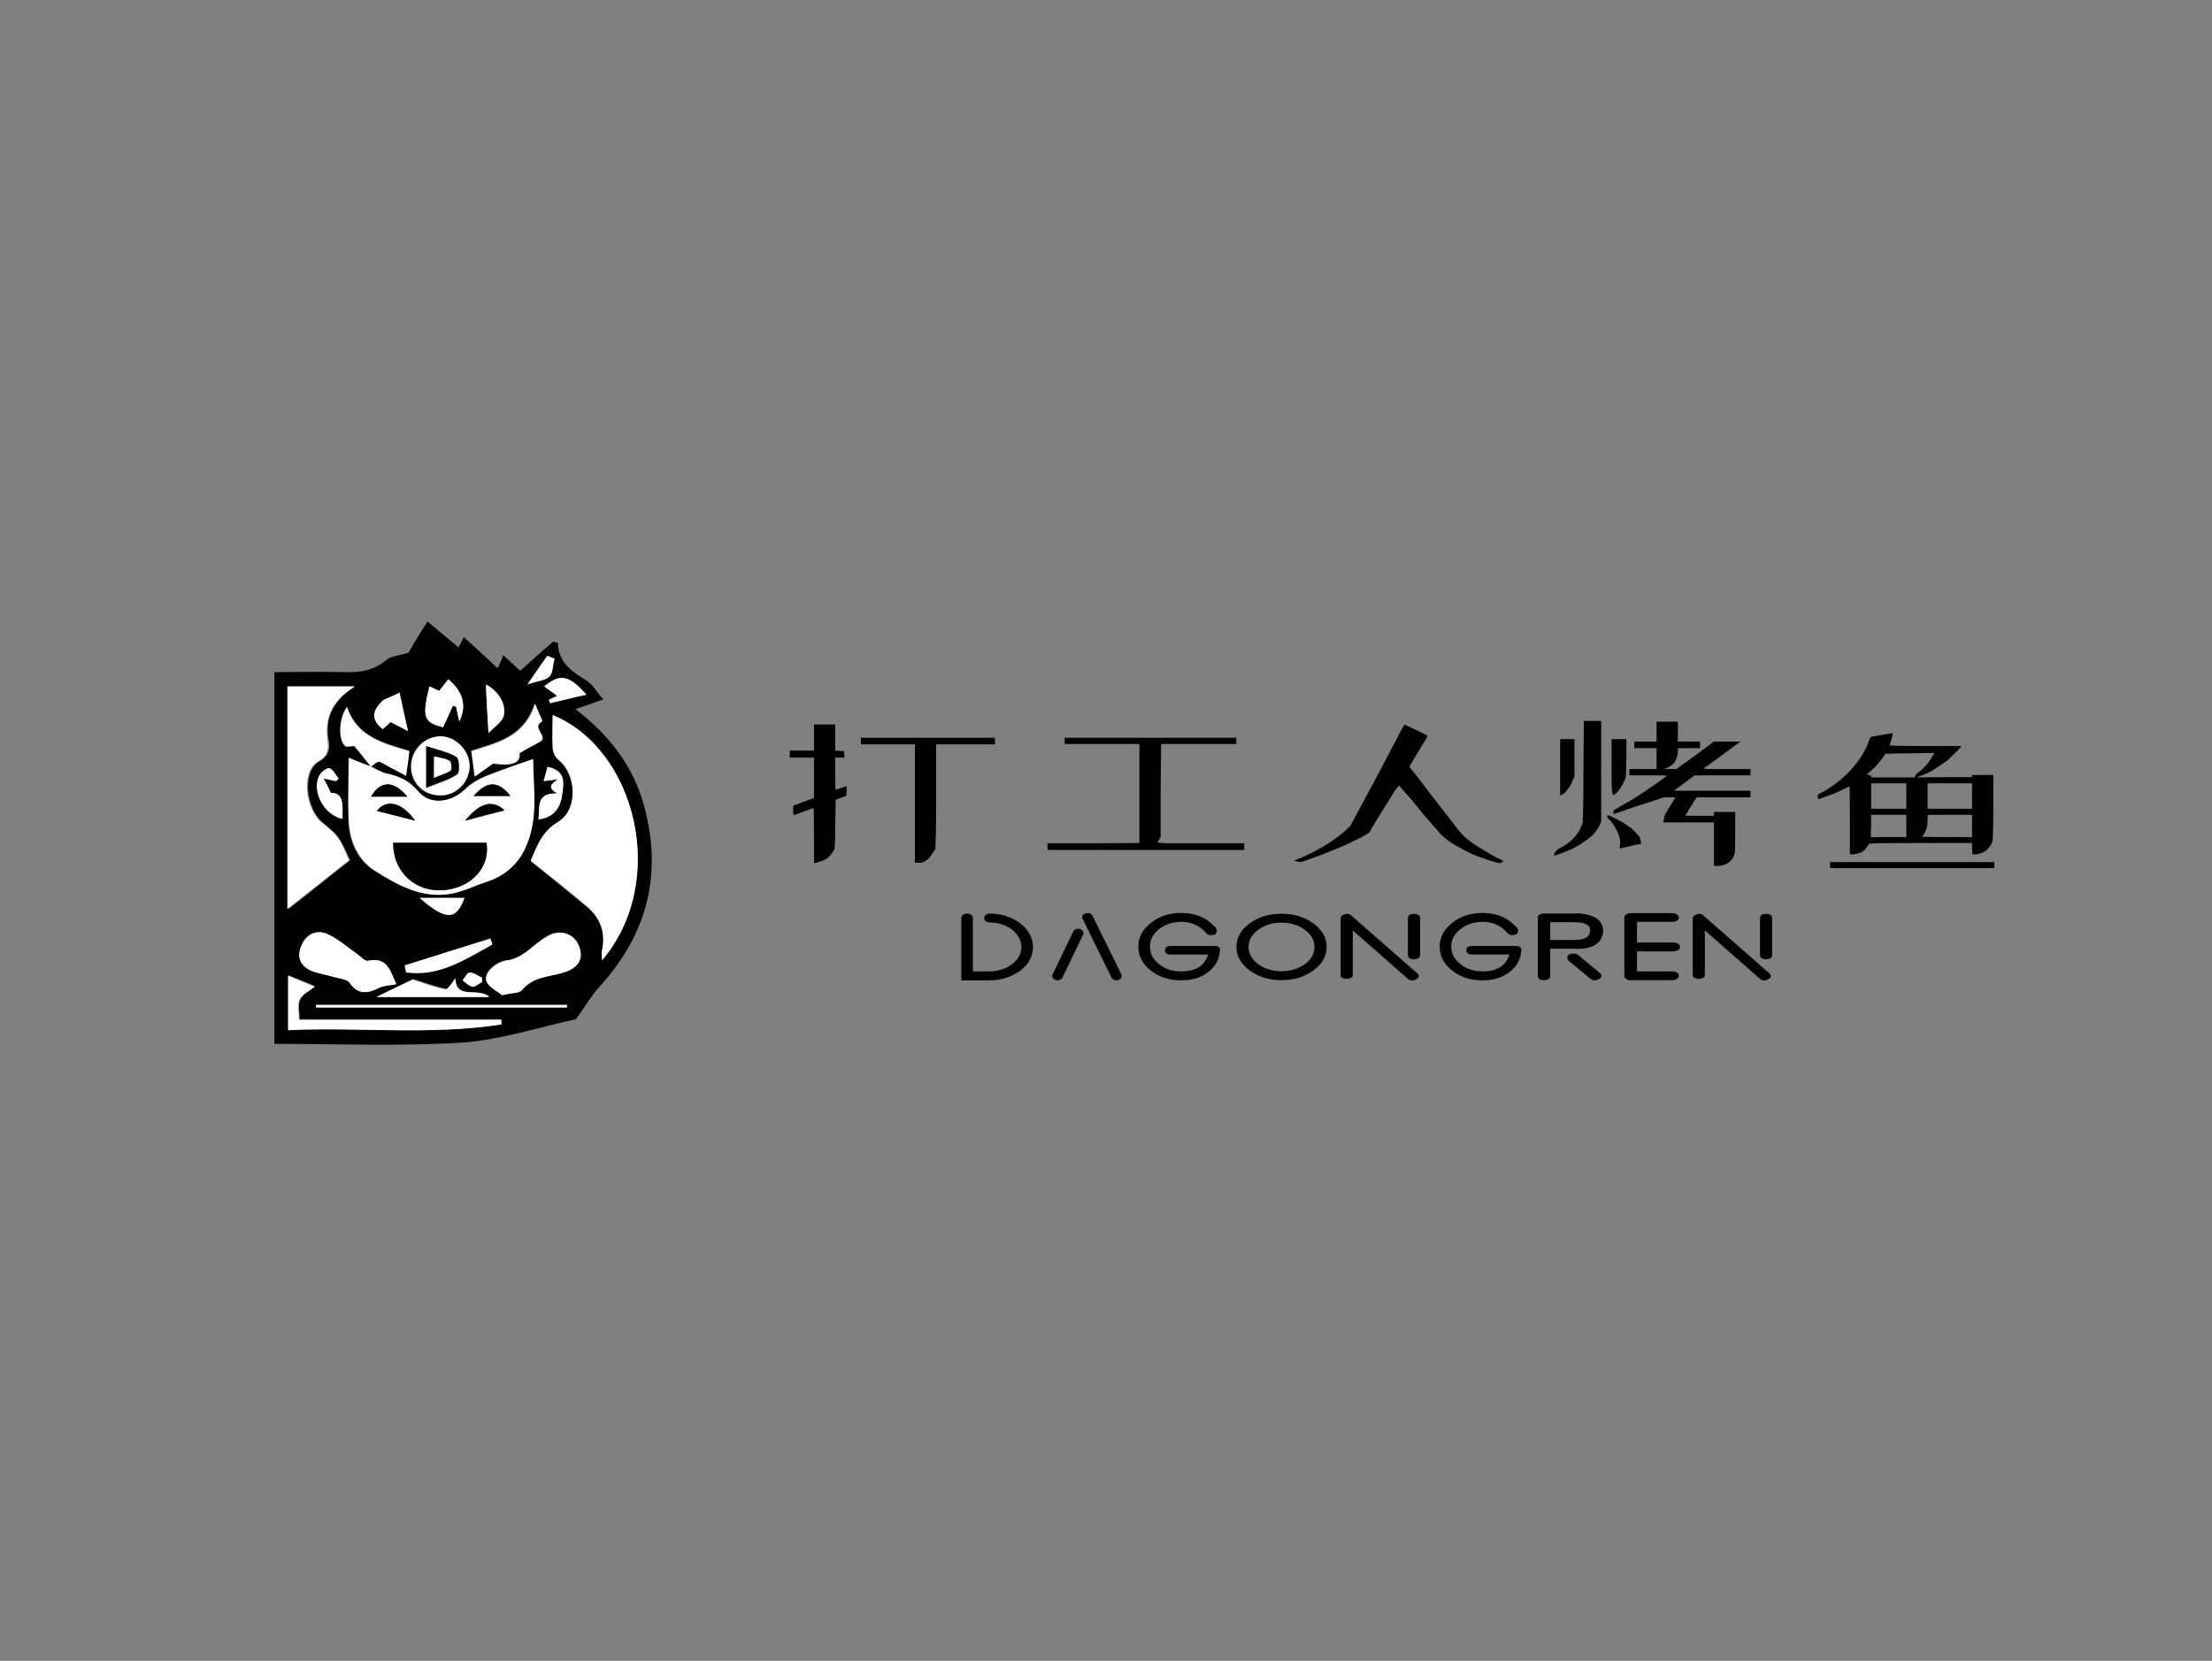
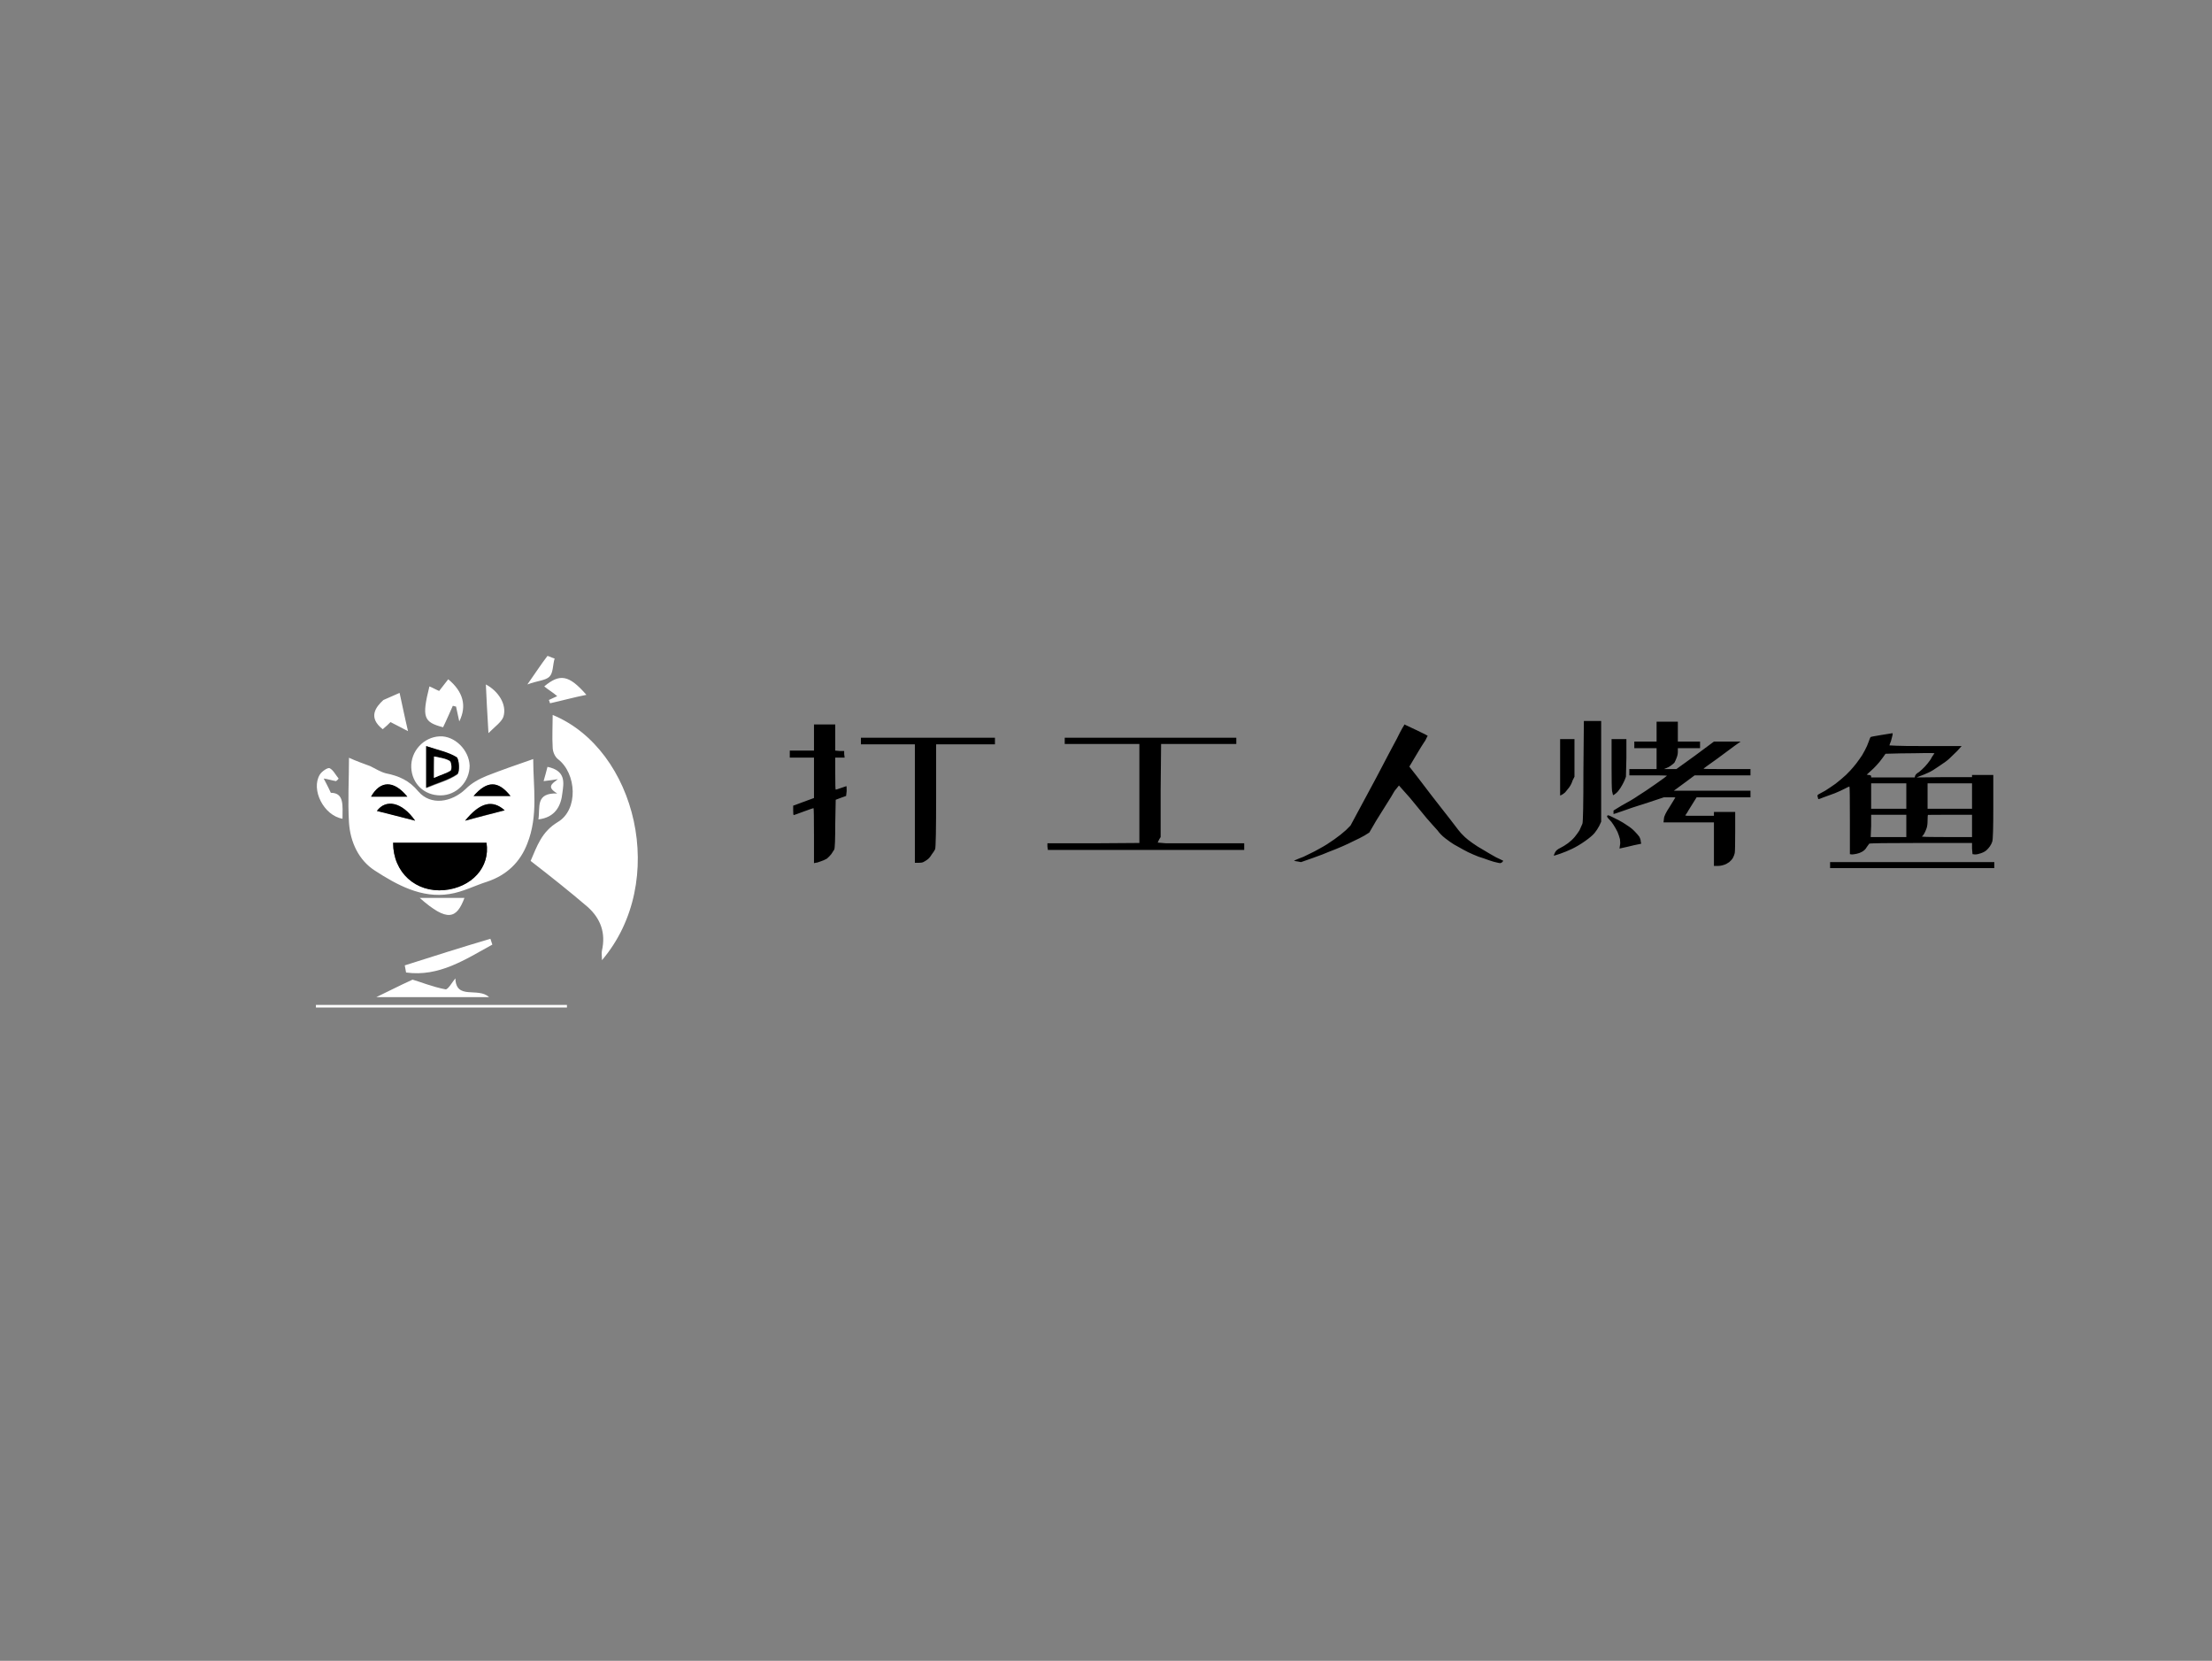
<svg xmlns="http://www.w3.org/2000/svg" version="1.1" id="图层_1" x="0" y="0" viewBox="0 0 341 256" xml:space="preserve">
  <rect x="0" y="0" width="341" height="256" fill="#808080" stroke="none" />
  <style>.st0{font-family:'xiaowei'}.st3{fill:#fff}</style>
-   <path transform="matrix(1.419 0 0 1 148.193 151.11)" class="st0" font-size="15.335" font-family="xiaowei" d="M0-9.58L0 0L3.06 0Q4.01 0 4.91-0.42L4.91-0.42Q5.75-0.81 6.41-1.50L6.41-1.50Q7.07-2.22 7.43-3.14L7.43-3.14Q7.79-4.10 7.79-5.15L7.79-5.15Q7.79-6.20 7.43-7.13L7.43-7.13Q7.07-8.06 6.41-8.78L6.41-8.78Q5.78-9.49 4.91-9.88L4.91-9.88Q4.04-10.27 3.11-10.30L3.11-10.30L3.11-10.30Q2.85-10.30 2.67-10.09L2.67-10.09Q2.49-9.88 2.49-9.61L2.49-9.61Q2.49-9.31 2.67-9.11L2.67-9.11Q2.85-8.93 3.11-8.93L3.11-8.93L3.14-8.93Q3.83-8.90 4.46-8.60L4.46-8.60Q5.06-8.30 5.54-7.79L5.54-7.79Q5.99-7.28 6.26-6.59L6.26-6.59Q6.53-5.90 6.53-5.15L6.53-5.15Q6.53-4.37 6.26-3.68L6.26-3.68Q5.99-3.00 5.51-2.49L5.51-2.49Q5.03-1.95 4.40-1.68L4.40-1.68Q3.77-1.38 3.06-1.38L3.06-1.38L1.26-1.38L1.26-8.15L1.26-8.15L1.26-9.64L1.26-9.64Q1.26-9.91 1.05-10.12L1.05-10.12Q0.87-10.30 0.63-10.30L0.63-10.30Q0.39-10.30 0.21-10.12L0.21-10.12Q0.03-9.91 0-9.64L0-9.64L0-9.64L0-9.61L0-9.58ZM10.24-0.06Q10.48 0.03 10.69-0.06L10.69-0.06Q10.90-0.18 10.99-0.42L10.99-0.42L13.24-7.07Q13.33-7.31 13.21-7.58L13.21-7.58Q13.12-7.82 12.91-7.91L12.91-7.91Q12.67-8.00 12.46-7.88L12.46-7.88Q12.25-7.79 12.16-7.52L12.16-7.52L9.91-0.90Q9.82-0.63 9.94-0.39L9.94-0.39Q10.03-0.15 10.24-0.06L10.24-0.06ZM16.32-0.42Q16.41-0.18 16.62-0.06L16.62-0.06Q16.83 0.03 17.07-0.06L17.07-0.06Q17.28-0.15 17.37-0.39L17.37-0.39Q17.46-0.63 17.40-0.90L17.40-0.90L14.26-9.94Q14.17-10.21 13.96-10.33L13.96-10.33Q13.75-10.42 13.51-10.33L13.51-10.33Q13.30-10.24 13.18-10.00L13.18-10.00Q13.09-9.73 13.18-9.49L13.18-9.49L16.32-0.42ZM23.87 0Q25.67 0 26.84-1.29L26.84-1.29Q28.00-2.58 28.09-4.55L28.09-4.55L28.09-4.55L28.12-4.64Q28.12-5.27 27.53-5.30L27.53-5.30L22.76-5.30L22.76-5.30L22.76-5.30L22.73-5.30Q22.13-5.27 22.13-4.64L22.13-4.64Q22.13-3.98 22.76-3.98L22.76-3.98L22.76-3.98L26.81-3.98Q26.27-1.38 23.87-1.38L23.87-1.38Q22.46-1.38 21.47-2.52L21.47-2.52Q20.49-3.62 20.49-5.21L20.49-5.21Q20.49-6.77 21.47-7.88L21.47-7.88Q22.49-9.02 23.90-9.02L23.90-9.02Q25.55-9.02 26.57-7.34L26.57-7.34Q26.75-6.98 27.14-6.98L27.14-6.98Q27.76-6.98 27.76-7.67L27.76-7.67L27.70-7.97L27.70-8.00L27.59-8.18Q26.21-10.39 23.90-10.39L23.90-10.39Q21.95-10.39 20.61-8.87L20.61-8.87Q19.23-7.34 19.23-5.21L19.23-5.21Q19.23-3.03 20.58-1.53L20.58-1.53Q21.92 0 23.87 0L23.87 0ZM34.80-1.41Q33.31-1.41 32.26-2.49L32.26-2.49Q31.21-3.59 31.21-5.15L31.21-5.15Q31.21-6.71 32.26-7.79L32.26-7.79Q33.31-8.90 34.80-8.90L34.80-8.90Q36.27-8.90 37.32-7.79L37.32-7.79Q38.37-6.71 38.37-5.15L38.37-5.15Q38.37-3.59 37.32-2.49L37.32-2.49Q36.27-1.41 34.80-1.41L34.80-1.41ZM34.80-10.27Q32.77-10.27 31.33-8.78L31.33-8.78Q29.89-7.28 29.89-5.15L29.89-5.15Q29.89-3.03 31.33-1.53L31.33-1.53Q32.77-0.03 34.80-0.03L34.80-0.03Q36.81-0.03 38.25-1.53L38.25-1.53Q39.69-3.03 39.69-5.15L39.69-5.15Q39.69-7.28 38.25-8.78L38.25-8.78Q36.81-10.27 34.80-10.27L34.80-10.27ZM49.18-10.24Q48.52-10.24 48.52-9.58L48.52-9.58L48.52-3.92Q48.52-3.26 49.18-3.26L49.18-3.26Q49.84-3.26 49.84-3.92L49.84-3.92L49.84-9.58Q49.84-10.24 49.18-10.24L49.18-10.24ZM49.54-1.08L42.41-9.94Q42.02-10.48 41.51-10.09L41.51-10.09L41.42-10.03Q41.21-9.85 41.21-9.55L41.21-9.55L41.21-0.90Q41.21-0.24 41.87-0.24L41.87-0.24Q42.53-0.24 42.53-0.90L42.53-0.90L42.53-7.70L48.46-0.30Q48.85 0.24 49.39-0.15L49.39-0.15Q49.93-0.54 49.54-1.08L49.54-1.08ZM56.61 0Q58.40 0 59.57-1.29L59.57-1.29Q60.74-2.58 60.83-4.55L60.83-4.55L60.83-4.55L60.86-4.64Q60.86-5.27 60.26-5.30L60.26-5.30L55.50-5.30L55.50-5.30L55.50-5.30L55.47-5.30Q54.87-5.27 54.87-4.64L54.87-4.64Q54.87-3.98 55.50-3.98L55.50-3.98L55.50-3.98L59.54-3.98Q59.00-1.38 56.61-1.38L56.61-1.38Q55.20-1.38 54.21-2.52L54.21-2.52Q53.22-3.62 53.22-5.21L53.22-5.21Q53.22-6.77 54.21-7.88L54.21-7.88Q55.23-9.02 56.64-9.02L56.64-9.02Q58.28-9.02 59.30-7.34L59.30-7.34Q59.48-6.98 59.87-6.98L59.87-6.98Q60.50-6.98 60.50-7.67L60.50-7.67L60.44-7.97L60.44-8.00L60.32-8.18Q58.94-10.39 56.64-10.39L56.64-10.39Q54.69-10.39 53.34-8.87L53.34-8.87Q51.97-7.34 51.97-5.21L51.97-5.21Q51.97-3.03 53.31-1.53L53.31-1.53Q54.66 0 56.61 0L56.61 0ZM66.52-4.13Q65.83-4.13 65.83-3.47L65.83-3.47L65.83-3.38Q65.86-3.17 66.01-3.00L66.01-3.00L68.32-0.27Q68.77 0.24 69.28-0.21L69.28-0.21Q69.79-0.66 69.34-1.17L69.34-1.17L67.09-3.83Q66.88-4.13 66.52-4.13L66.52-4.13ZM63.98-6.23L63.98-8.96L66.82-8.96L66.82-8.93L66.94-8.93Q67.09-8.93 67.27-8.90L67.27-8.90Q67.78-8.81 68.02-8.54L68.02-8.54Q68.32-8.27 68.32-7.70L68.32-7.70Q68.29-6.23 66.76-6.26L66.76-6.26L66.76-6.23L63.98-6.23ZM62.63-5.57L62.63-5.45L62.63-0.72Q62.63-0.03 63.32-0.03L63.32-0.03Q63.98-0.03 63.98-0.72L63.98-0.72L63.98-4.88L66.76-4.88L66.73-4.85L66.82-4.85Q69.64-4.85 69.73-7.67L69.73-7.67Q69.73-8.33 69.49-8.84L69.49-8.84Q69.31-9.25 69.01-9.55L69.01-9.55Q68.47-10.06 67.60-10.24L67.60-10.24Q67.33-10.30 67.03-10.33L67.03-10.33L66.73-10.33L66.73-10.30L63.32-10.30Q62.63-10.30 62.63-9.61L62.63-9.61L62.63-9.52L62.63-5.66L62.63-5.57ZM72.03-9.58L72.03-0.69Q72.03-0.39 72.24-0.21L72.24-0.21Q72.45 0 72.72 0L72.72 0Q72.84 0 72.93-0.03L72.93-0.03L77.27-0.03Q77.54-0.03 77.75-0.24L77.75-0.24Q77.96-0.42 77.96-0.72L77.96-0.72Q77.96-0.99 77.75-1.20L77.75-1.20Q77.54-1.38 77.27-1.38L77.27-1.38L73.41-1.38L73.41-4.46L77.39-4.46Q77.66-4.46 77.87-4.67L77.87-4.67Q78.08-4.85 78.08-5.15L78.08-5.15Q78.08-5.42 77.87-5.63L77.87-5.63Q77.66-5.84 77.39-5.84L77.39-5.84L73.41-5.84L73.41-9.02L77.27-9.02Q77.54-9.02 77.75-9.20L77.75-9.20Q77.96-9.40 77.96-9.67L77.96-9.67Q77.96-9.97 77.75-10.15L77.75-10.15Q77.54-10.36 77.27-10.36L77.27-10.36L72.72-10.36Q72.42-10.36 72.24-10.15L72.24-10.15Q72.03-9.97 72.03-9.67L72.03-9.67Q72.03-9.64 72.03-9.58L72.03-9.58ZM87.43-10.24Q86.77-10.24 86.77-9.58L86.77-9.58L86.77-3.92Q86.77-3.26 87.43-3.26L87.43-3.26Q88.09-3.26 88.09-3.92L88.09-3.92L88.09-9.58Q88.09-10.24 87.43-10.24L87.43-10.24ZM87.79-1.08L80.66-9.94Q80.27-10.48 79.76-10.09L79.76-10.09L79.67-10.03Q79.46-9.85 79.46-9.55L79.46-9.55L79.46-0.90Q79.46-0.24 80.12-0.24L80.12-0.24Q80.78-0.24 80.78-0.90L80.78-0.90L80.78-7.70L86.71-0.30Q87.10 0.24 87.64-0.15L87.64-0.15Q88.18-0.54 87.79-1.08L87.79-1.08Z" />
  <path transform="matrix(1.419 0 0 1 118.09 131.974)" class="st0" font-size="27.504" font-family="xiaowei" d="M5.21-20.31L6.39-20.31L7.52-20.31L7.52-18.26L7.52-16.28L8.00-16.22L8.49-16.22L8.49-15.74L8.54-15.20L8.00-15.20L7.52-15.20L7.52-12.73Q7.52-10.26 7.57-10.26Q7.63-10.26 8.17-10.53Q8.70-10.80 8.73-10.80Q8.76-10.80 8.76-10.05L8.76-10.05L8.70-9.29L8.17-9.02L7.57-8.70L7.52-5.00Q7.52-1.34 7.41-1.02L7.41-1.02Q7.25-0.64 7.09-0.32L7.09-0.32Q6.88 0.05 6.61 0.38L6.61 0.38Q6.29 0.64 5.91 0.81L5.91 0.81Q5.53 1.02 5.37 1.02L5.37 1.02L5.21 1.07L5.21-3.17Q5.21-7.36 5.16-7.41L5.16-7.41Q5.10-7.41 4.08-6.88Q3.06-6.34 3.01-6.34Q2.95-6.34 2.95-7.04L2.95-7.04L2.95-7.79L4.08-8.38L5.21-8.97L5.21-12.09L5.21-15.20L3.87-15.20L2.58-15.20L2.58-15.74L2.58-16.28L3.87-16.28L5.21-16.28L5.21-18.26L5.21-20.31ZM10.31-18.26L17.57-18.26L24.87-18.26L24.87-17.78L24.87-17.24L21.70-17.24L18.48-17.24L18.48-9.35Q18.48-1.50 18.37-1.07L18.37-1.07Q18.26-0.75 18.00-0.27L18.00-0.27Q17.78 0.27 17.51 0.54Q17.24 0.81 17.08 0.91Q16.92 1.02 16.55 1.02L16.55 1.02L16.17 1.02L16.17-8.11L16.17-17.24L13.21-17.24L10.31-17.24L10.31-17.78L10.31-18.26ZM32.45-18.26L41.79-18.26L51.09-18.26L51.09-17.78L51.09-17.30L47.00-17.30L42.92-17.30L42.87-10.10L42.87-2.95L42.71-2.58Q42.60-2.26 42.55-2.10L42.55-2.10L43.46-1.99Q44.21-1.99 47.22-1.99L47.22-1.99L51.95-1.99L51.95-1.45L51.95-0.97L41.26-0.97L30.62-0.97L30.57-1.50L30.57-1.99L35.56-1.99L40.56-2.04L40.56-9.67L40.56-17.30L36.53-17.30L32.45-17.30L32.45-17.78L32.45-18.26ZM69.35-20.31L70.64-19.45Q71.93-18.59 71.88-18.53L71.88-18.53Q71.88-18.53 71.82-18.40Q71.77-18.26 71.69-18.02Q71.61-17.78 71.47-17.51Q71.34-17.24 71.18-16.87Q71.02-16.49 70.86-16.12L70.86-16.12L69.89-13.81L70.69-12.36Q70.80-12.14 72.31-9.35L72.31-9.35Q72.57-8.86 73.33-7.49Q74.08-6.12 74.29-5.75L74.29-5.75Q75.42-3.60 75.69-3.28L75.69-3.28Q75.90-2.95 76.28-2.52L76.28-2.52Q76.71-2.04 77.30-1.50L77.30-1.50Q78.00-0.91 78.70-0.32L78.70-0.32Q79.40 0.27 79.77 0.48L79.77 0.48L80.09 0.70L79.99 0.91Q79.83 1.07 79.75 1.07Q79.66 1.07 79.07 0.86L79.07 0.86Q78.54 0.64 77.95 0.32L77.95 0.32Q77.41 0.11 76.82-0.27L76.82-0.27Q76.28-0.59 75.74-1.02L75.74-1.02Q75.26-1.40 74.72-1.83L74.72-1.83Q74.35-2.15 73.81-2.74L73.81-2.74Q73.27-3.33 72.95-3.98L72.95-3.98Q72.84-4.14 72.41-4.83Q71.98-5.53 71.77-5.86L71.77-5.86Q71.34-6.61 69.94-9.02L69.94-9.02Q68.81-10.85 68.76-10.90L68.76-10.90L68.28-10.05Q68.12-9.67 67.90-9.13L67.90-9.13Q66.99-7.04 66.29-5.48L66.29-5.48L65.54-3.65L65.00-3.17Q64.46-2.74 63.87-2.36L63.87-2.36Q63.28-1.93 62.58-1.50L62.58-1.50Q61.88-1.07 61.19-0.70L61.19-0.70Q60.59-0.32 59.31 0.32L59.31 0.32L58.12 0.91L57.75 0.81Q57.43 0.75 57.37 0.70L57.37 0.70Q57.32 0.70 57.86 0.38L57.86 0.38Q58.34 0.16 58.98-0.32L58.98-0.32Q59.63-0.75 60.22-1.24L60.22-1.24Q60.92-1.77 61.72-2.58L61.72-2.58Q62.47-3.33 63.01-4.03L63.01-4.03L63.50-4.73L65.21-9.24Q66.18-11.76 67.74-16.01L67.74-16.01Q68.76-18.69 68.87-19.07L68.87-19.07Q69.19-19.93 69.30-20.14L69.30-20.14L69.35-20.31ZM88.85-20.84L89.76-20.84L90.73-20.84L90.73-13.05L90.73-5.32L90.52-4.67Q90.30-4.08 90.01-3.57Q89.71-3.06 88.96-2.31L88.96-2.31Q88.26-1.61 87.56-1.13L87.56-1.13Q86.92-0.70 86.27-0.38Q85.63-0.05 85.57-0.11L85.57-0.11Q85.57-0.16 85.71-0.56Q85.84-0.97 86.27-1.26Q86.70-1.56 87.13-2.01Q87.56-2.47 87.86-2.98Q88.15-3.49 88.37-3.98L88.37-3.98Q88.53-4.51 88.69-5.00L88.69-5.00Q88.80-5.43 88.80-13.16L88.80-13.16L88.85-20.84ZM96.75-20.74L97.88-20.74L99.06-20.74L99.06-19.18L99.06-17.67L100.29-17.67L101.47-17.67L101.47-17.14L101.47-16.65L100.29-16.65L99.06-16.65L99.06-16.12Q99.06-15.63 98.92-15.15Q98.79-14.67 98.68-14.40L98.68-14.40Q98.52-14.18 98.25-13.91L98.25-13.91Q98.04-13.70 97.82-13.59L97.82-13.59L97.55-13.43L98.25-13.43L98.90-13.43L100.94-15.52L102.98-17.67L104.43-17.67L105.88-17.67L105.29-17.08Q103.78-15.47 103.30-14.99L103.30-14.99Q101.85-13.54 101.85-13.48Q101.85-13.43 104.43-13.43L104.43-13.43L106.95-13.43L106.95-12.95L106.95-12.46L103.89-12.46L100.88-12.46L99.76-11.28L98.63-10.10L102.76-10.10L106.95-10.10L106.95-9.56L106.95-9.08L104.05-9.08L101.10-9.08L100.51-7.74Q100.35-7.41 100.21-7.06Q100.08-6.71 99.97-6.50Q99.86-6.29 99.86-6.29L99.86-6.29Q99.86-6.29 99.94-6.26Q100.02-6.23 100.19-6.23Q100.35-6.23 100.64-6.23Q100.94-6.23 101.42-6.23L101.42-6.23L102.98-6.23L102.98-6.50L102.98-6.82L104.16-6.82L105.29-6.82L105.29-3.87Q105.29-0.81 105.24-0.48L105.24-0.48Q105.18-0.11 105.05 0.24Q104.91 0.59 104.64 0.91L104.64 0.91Q104.32 1.24 104.05 1.34L104.05 1.34Q103.73 1.50 103.35 1.50L103.35 1.50L102.98 1.50L102.98-1.88L102.98-5.21L100.24-5.21L97.50-5.21L97.55-5.80Q97.55-6.29 98.20-7.68L98.20-7.68Q98.79-9.02 98.79-9.05Q98.79-9.08 98.20-9.08L98.20-9.08L97.55-9.08L95.83-8.27Q93.79-7.36 93.09-6.98L93.09-6.98Q92.13-6.50 92.07-6.50L92.07-6.50Q92.07-6.50 92.07-6.77L92.07-6.77L92.07-7.04L92.99-7.84Q94.12-8.70 94.71-9.29L94.71-9.29Q95.51-9.99 96.69-11.17L96.69-11.17Q97.88-12.36 97.88-12.41L97.88-12.41Q97.88-12.41 97.63-12.44Q97.39-12.46 96.94-12.46Q96.48-12.46 95.83-12.46L95.83-12.46L93.79-12.46L93.79-12.95L93.79-13.43L95.24-13.43L96.75-13.43L96.75-15.04L96.75-16.65L95.51-16.65L94.33-16.65L94.33-17.14L94.33-17.67L95.51-17.67L96.75-17.67L96.75-19.18L96.75-20.74ZM86.27-18.05L87.02-18.05L87.83-18.05L87.83-15.15L87.83-12.25L87.62-11.66Q87.51-11.12 87.24-10.58L87.24-10.58Q86.97-10.10 86.81-9.83L86.81-9.83Q86.59-9.56 86.43-9.45L86.43-9.45L86.27-9.35L86.27-13.70L86.27-18.05ZM91.86-18.05L92.66-18.05L93.47-18.05L93.47-15.15L93.42-12.25L93.26-11.66Q93.09-11.12 92.83-10.53L92.83-10.53Q92.56-9.94 92.34-9.70Q92.13-9.45 92.02-9.40L92.02-9.40L91.91-10.05Q91.86-10.69 91.86-13.70L91.86-13.70L91.86-18.05ZM91.54-6.29L91.54-6.29Q91.59-6.29 91.94-6.04Q92.29-5.80 92.66-5.53L92.66-5.53Q93.09-5.21 93.58-4.73L93.58-4.73Q94.06-4.30 94.38-3.81Q94.71-3.33 94.87-3.01L94.87-3.01Q95.03-2.58 95.03-2.26L95.03-2.26L95.08-1.93L94.76-1.83Q94.49-1.77 93.58-1.45L93.58-1.45L92.72-1.18L92.77-1.67Q92.83-2.04 92.77-2.63L92.77-2.63Q92.66-3.22 92.50-3.76L92.50-3.76Q92.29-4.35 92.07-4.83Q91.86-5.32 91.59-5.69L91.59-5.69Q91.32-6.07 91.38-6.23L91.38-6.23Q91.48-6.34 91.54-6.29ZM122.37-18.96L122.37-18.96Q122.43-18.96 122.37-18.59L122.37-18.59Q122.32-18.26 122.21-17.73L122.21-17.73Q122.05-17.19 122.05-17.08L122.05-17.08L122.80-17.03Q123.39-16.98 125.92-16.98L125.92-16.98L129.89-16.98L129.41-16.22Q128.87-15.47 128.55-15.04L128.55-15.04Q128.23-14.61 127.47-13.91L127.47-13.91Q126.72-13.16 126.29-12.89L126.29-12.89Q125.81-12.57 125.38-12.36L125.38-12.36L125.00-12.14L128.01-12.19L131.02-12.19L131.02-12.36L131.02-12.52L132.20-12.52L133.33-12.52L133.33-7.57Q133.33-2.69 133.22-2.26L133.22-2.26Q133.12-1.83 132.95-1.50L132.95-1.50Q132.79-1.18 132.58-0.91L132.58-0.91Q132.36-0.64 131.99-0.46Q131.61-0.27 131.34-0.27L131.34-0.27L131.07-0.32L131.02-1.18L131.02-2.04L125.43-2.04Q119.90-2.04 119.85-1.93Q119.79-1.83 119.58-1.40L119.58-1.40Q119.42-0.97 119.09-0.70L119.09-0.70Q118.83-0.48 118.50-0.38L118.50-0.38Q118.13-0.27 117.97-0.27L117.97-0.27L117.75-0.32L117.75-5.53Q117.75-10.74 117.70-10.74Q117.64-10.74 117.21-10.42L117.21-10.42Q116.78-10.10 116.14-9.72L116.14-9.72Q115.55-9.40 114.90-9.08L114.90-9.08Q114.37-8.76 114.31-8.81L114.31-8.81Q114.31-8.86 114.26-9.13L114.26-9.13Q114.15-9.40 114.37-9.56L114.37-9.56Q114.58-9.72 115.07-10.10L115.07-10.10Q115.60-10.58 116.19-11.17L116.19-11.17Q116.78-11.82 117.32-12.52L117.32-12.52Q117.86-13.27 118.13-13.75L118.13-13.75Q118.40-14.18 118.77-14.93L118.77-14.93Q119.09-15.52 119.36-16.28L119.36-16.28Q119.63-16.98 119.79-17.65Q119.95-18.32 120.01-18.37L120.01-18.37Q120.06-18.43 121.19-18.69L121.19-18.69Q122.32-18.96 122.37-18.96ZM125.97-15.90L125.97-15.90Q125.70-15.90 124.71-15.87Q123.71-15.85 123.28-15.85L123.28-15.85L121.62-15.79L121.30-15.15Q120.97-14.50 120.65-14.02L120.65-14.02Q120.38-13.59 119.95-13.05L119.95-13.05L119.58-12.57L119.79-12.52Q120.01-12.52 120.06-12.36L120.06-12.36L120.06-12.14L122.43-12.14L124.79-12.14L124.84-12.41Q124.90-12.62 125.06-12.79L125.06-12.79Q125.22-12.89 125.59-13.38L125.59-13.38Q125.92-13.81 126.19-14.29L126.19-14.29Q126.51-14.83 126.67-15.31L126.67-15.31Q126.94-15.85 126.94-15.87Q126.94-15.90 125.97-15.90ZM123.88-11.23L121.94-11.23L120.06-11.23L120.06-9.29L120.06-7.31L121.94-7.31L123.88-7.31L123.88-9.29L123.88-11.23ZM131.02-11.23L128.60-11.23L126.19-11.23L126.19-9.29L126.19-7.31L128.60-7.31L131.02-7.31L131.02-9.24L131.02-11.23ZM123.88-6.39L121.94-6.39L120.06-6.39L120.06-4.67L120.01-2.95L121.94-2.95L123.88-2.95L123.88-4.67L123.88-6.39ZM131.02-6.39L128.66-6.39Q126.29-6.39 126.24-6.37Q126.19-6.34 126.19-5.53Q126.19-4.73 126.08-4.30Q125.97-3.87 125.84-3.52Q125.70-3.17 125.59-3.06L125.59-3.06Q125.54-3.01 125.70-3.01L125.70-3.01Q125.92-2.95 128.28-2.95L128.28-2.95L131.02-2.95L131.02-4.67L131.02-6.39ZM115.60 0.91L115.60 1.83L133.44 1.83L133.44 0.91L115.60 0.91Z" />
-   <path d="M88.8 157.1c-5.2 1.1-11.3 3.1-17.4 3.6-9.6.6-19.3.2-29.1.2v-57.3c3.5 0 7.1-.1 10.6 0 2.5.1 4.7-.2 6.7-1.9.7-.6 1.8-.6 3.4-1.1.6-1.1 1.6-2.8 2.9-4.8 1.7 1.4 3.2 2.7 4.8 4l.8-1.6c1.8 1.6 3.4 3.1 5.2 4.8.3-.6.6-1.2.9-2 1 .9 1.9 1.8 2.6 2.4 1.8-1.6 3.4-3.1 5.1-4.5.2.1.5.1.7.2.1 3.1 2.2 4.4 4.4 5.8 1 .6 1.6 1.8 2.6 2.9-1.6.6-2.8 1-4.3 1.5 5.1 3.9 8.8 8.6 10.5 14.6 3 10.6.7 20-6.8 28.2-1.2 1.3-2.1 2.9-3.6 5zm-31.6-38.9c-1.1-.4-2.2-.9-3.5-1.4 0 3.4-.1 6.7 0 10 .2 3 1.4 5.8 4 7.4 3.5 2.2 7.2 4.2 11.5 3.6 2-.3 3.9-1.3 5.8-1.9 3-1 5.1-3 6.2-5.9 1.6-4.3.8-8.7.9-13-2.6.9-4.9 1.7-7.2 2.6-1.1.5-2.3 1.1-3.2 2-2.1 2.1-5.4 2.6-7.3.4-1.4-1.6-3-2.3-5-2.8-.7-.2-1.5-.7-2.2-1 .4-.4 1-.7 1.3-.9 1.3.7 2.6 1.4 4.1 2.2.2-1.6.3-2.6.5-3.8-4-1.2-8.1-2.2-9.6-6.8-1.2 1.7-1.4 5-.3 6 .3.2.9 0 1.4 0 .8 1 1.7 2.1 2.6 3.3zm24.6 14.5c3 2.5 5.9 4.8 8.8 7.2 2 1.7 2.8 4 2.2 6.7-.1.4 0 .8 0 1.5 10.3-12.1 5.3-32.5-7.6-37.8 0 1.7-.1 3.4 0 5 0 .6.4 1.4.8 1.8 2.9 2.3 3.2 7.8 0 9.7-2.5 1.4-3.1 3.5-4.2 5.9zm-27.1-26.9H44.5v34.3c3.4-2.6 6.4-5.1 9.5-7.5-1.7-3.7-1.7-3.7-4.2-5.8-2.7-2.2-3.2-7.9-.6-9.4 1.5-.9 1.7-1.9 1.5-3.2-.6-3.4.4-6.1 4-8.4zm22.7 47.6c1.5-.3 2.7-.3 3-.8 1.7-2.1 4.2-2 6.4-2.7 2.3-.7 3.1-2.1 2.4-4-.7-1.9-2.7-2.8-4.7-1.7-1.4.7-2.6 2-4 2.9-.7.5-1.5.9-2.3.9-1.6.1-3.7 1.8-3.3 3.2.5 1 1.9 1.6 2.5 2.2zm-16.3-1.7c-.9-1.8-1.3-4.2-4.4-3.6-.5.1-1.2-.7-1.7-1.1-1.5-1-3-2.4-4.7-3.1-1.9-.7-3.4.4-4 2.3-.5 1.8.4 3 2.1 3.6 1 .3 2.1.5 3.1.8.8.3 2 .3 2.4.9 1.4 2 3 1.5 4.7.7.7-.3 1.5-.3 2.5-.5zm16.2 6.2v-.8H46.2c0-1.2-.3-2.3.1-3.1.4-.8 1.4-1.3 2.3-2-1.6-.7-2.8-1.1-4.1-1.7v8.4c11.1-.4 22 .9 32.8-.8zM76 117.7c3 .4 4.3-.1 4-1.7 1.1-.6 2.2-1.1 3.2-1.8 1.3-.8-1.5-2.2.3-3.1.1 0-.6-1.4-1.1-2.7-1.7 5.3-5.9 6-9.8 7.3.2 1.2.3 2.2.5 3.9 1.1-.7 1.8-1.2 2.9-1.9zm-27.3 37.2v.4h38.7v-.4H48.7zM72.4 118c0-2.5-2.3-4.6-4.7-4.5-2.5.1-4.4 2.2-4.4 4.8.1 2.5 2 4.3 4.5 4.3 2.6 0 4.6-2 4.6-4.6zm-4.1-5.9l1.5-3.3c.2 0 .3.1.5.1.2.7.3 1.5.5 2.3 1.2-2.4.6-4.6-1.7-6.5-.4.6-.9 1.2-1.4 1.8-.5-.3-1-.5-1.5-.7-1.1 4.8-.9 5.6 2.1 6.3zm-5.9 36.7c.1.3.1.7.2 1 5.1.7 9.2-2 13.3-4.3l-.3-.9c-4.4 1.5-8.8 2.9-13.2 4.2zm7.8 2c-.4.5-1.1 1.7-1.4 1.6-2-.4-4-1.2-5.1-1.5-2.2 1.1-3.7 1.8-5.6 2.7h17.4c-1.8-1.5-5.2.6-5.3-2.8zm-11.1-42.9c-1.2 1.1-2.4 2.7-.1 4.4.5-.4.9-.8 1.2-1.1 1.1.6 1.9 1 2.7 1.4-.5-2.1-.9-4.1-1.3-5.9-.7.4-1.6.8-2.5 1.2zm25.3 10.3c-.2.7-.4 1.4-.6 2.2.9-.1 1.6-.2 2.2-.3-.9.7-1.8 1.1-.1 2.2-3.4-.1-2.6 2.2-2.9 4 2.7-.3 3.5-2.1 3.7-4.1.1-1.4.6-3.4-2.3-4zm-32.6 2.2l.4-.4c-.4-.6-.8-1.3-1.4-1.6-.3-.1-1.2.5-1.5 1-1.4 2.4.6 6.3 3.5 6.8 0-1.9.3-4-1.8-4-.5-1.1-.8-1.6-1.1-2.2.7.2 1.3.3 1.9.4zm23.5-7.4c1-1.1 2-1.7 2.3-2.5.6-1.9-.8-4.1-2.7-5 .1 2.1.2 4.3.4 7.5zm8.6-7.2c.7.5 1.3.9 2 1.4-.4.2-.8.4-1.3.6.1.2.1.4.2.5 1.8-.4 3.6-.8 5.6-1.3-2.7-3-4.1-3.2-6.5-1.2zm-19.2 32.6c4.3 3.8 5.8 3.2 6.9 0h-6.9zm16.6-32.9c1.6-.5 2.8-.6 3.3-1.2.6-.7.6-1.9.8-2.8-.4-.1-.7-.3-1.1-.4-.9 1.3-1.8 2.7-3 4.4zm-7 45.9v-.7c-.6-.3-1.3-.8-1.9-.8-.4 0-.7.8-1.1 1.2.5.3 1 .9 1.6 1 .4 0 .9-.5 1.4-.7z" />
  <path class="st3" d="M81.8 132.7c1-2.3 1.7-4.5 4.2-6 3.2-1.9 2.9-7.5 0-9.7-.5-.4-.8-1.2-.8-1.8-.1-1.6 0-3.3 0-5 12.9 5.3 17.9 25.7 7.6 37.8 0-.6-.1-1.1 0-1.5.6-2.7-.2-4.9-2.2-6.7-2.8-2.4-5.7-4.7-8.8-7.1zM57.1 118.1c.8.4 1.6.9 2.4 1.1 2 .4 3.6 1.1 5 2.8 1.9 2.2 5.1 1.7 7.3-.4.9-.9 2-1.5 3.2-2 2.3-.9 4.6-1.7 7.2-2.6 0 4.3.8 8.7-.9 13-1.1 2.9-3.2 4.9-6.2 5.9-1.9.6-3.8 1.6-5.8 1.9-4.3.7-8.1-1.4-11.5-3.6-2.5-1.6-3.8-4.4-4-7.4-.2-3.3 0-6.6 0-10 1.1.5 2.2.9 3.3 1.3zm3.5 11.8c0 4.6 3.5 7.7 7.9 7.3 4.2-.4 7.1-3.6 6.5-7.3H60.6zm12.4-7.2h5.7c-1.9-2.4-3.6-2.4-5.7 0zm-10.2.1c-2.1-2.5-4.2-2.5-5.6 0h5.6zm8.9 3.7c2.1-.5 4.2-1.1 6.1-1.6-1.9-1.7-3.9-1.2-6.1 1.6zm-7.7 0c-2.1-2.8-4.5-3.4-5.9-1.5 1.9.4 4 1 5.9 1.5z" />
-   <path class="st3" d="M54.7 105.8c-3.6 2.3-4.7 5-4.2 8.4.2 1.3 0 2.4-1.5 3.2-2.6 1.5-2 7.2.6 9.4 2.6 2.1 2.6 2.1 4.2 5.8-3 2.4-6.1 4.8-9.5 7.5v-34.3h10.4zM77.4 153.4c-.7-.6-2.1-1.2-2.4-2.2-.4-1.4 1.7-3 3.3-3.2.8-.1 1.6-.5 2.3-.9 1.4-.9 2.5-2.1 4-2.9 2-1 4-.2 4.7 1.7.7 1.9-.1 3.3-2.4 4-2.2.7-4.7.6-6.4 2.7-.4.5-1.6.4-3.1.8zM61.1 151.7c-1 .2-1.8.2-2.5.5-1.8.9-3.3 1.3-4.7-.7-.4-.6-1.6-.7-2.4-.9-1-.3-2.1-.5-3.1-.8-1.7-.6-2.7-1.8-2.1-3.6.6-1.9 2.1-3 4-2.3 1.7.7 3.1 2 4.7 3.1.6.4 1.3 1.2 1.7 1.1 3.1-.7 3.5 1.7 4.4 3.6z" />
-   <path class="st3" d="M77.3 157.9c-10.8 1.7-21.8.4-32.9.9v-8.4c1.3.5 2.5 1 4.1 1.7-.9.7-1.9 1.2-2.3 2-.4.8-.1 1.9-.1 3.1h31.1c.1.1.1.4.1.7zM76 117.7c-1.1.8-1.8 1.3-2.8 2-.2-1.7-.4-2.7-.5-3.9 3.8-1.3 8.1-2 9.8-7.3.5 1.3 1.2 2.6 1.1 2.7-1.8.9 1 2.3-.3 3.1-1 .6-2.1 1.1-3.2 1.8.2 1.5-1.1 2-4.1 1.6zM57.2 118.2c-.9-1.1-1.8-2.3-2.6-3.2-.5 0-1.2.2-1.4 0-1.1-1-1-4.3.3-6 1.5 4.6 5.6 5.6 9.6 6.8-.1 1.2-.3 2.2-.5 3.8-1.5-.8-2.8-1.5-4.1-2.2-.4 0-.9.4-1.3.8-.1-.1 0 0 0 0z" />
-   <path class="st3" d="M48.7 154.9h38.7v.4H48.7v-.4zM72.4 118c0 2.5-2 4.6-4.5 4.6s-4.4-1.8-4.5-4.3c-.1-2.5 1.9-4.7 4.4-4.8 2.3-.1 4.5 2.1 4.6 4.5zm-6.7-3v6.5c1.9-.8 3.5-1.2 4.8-2.1.4-.3.3-2.3-.1-2.6-1.4-.8-3-1.2-4.7-1.8zM68.3 112.1c-3-.8-3.3-1.5-2.1-6.3.5.2 1 .5 1.5.7.5-.6.9-1.2 1.4-1.8 2.3 1.9 2.9 4.1 1.7 6.5-.2-.8-.3-1.5-.5-2.3-.2 0-.3-.1-.5-.1-.5 1.1-1 2.3-1.5 3.3zM62.4 148.8c4.4-1.4 8.8-2.8 13.2-4.1l.3.9c-4.2 2.3-8.2 5-13.3 4.3-.1-.4-.1-.7-.2-1.1zM70.2 150.8c.1 3.4 3.5 1.3 5.2 2.9H58c1.9-.9 3.4-1.7 5.6-2.7 1.1.3 3 1.1 5.1 1.5.4 0 1-1.1 1.5-1.7zM59.1 107.9c.9-.4 1.8-.8 2.5-1.1.4 1.8.8 3.8 1.3 5.9-.8-.4-1.7-.9-2.7-1.4-.3.3-.7.7-1.2 1.1-2.3-1.8-1.1-3.4.1-4.5zM84.4 118.2c2.9.6 2.5 2.5 2.3 4-.2 2-1.1 3.8-3.7 4.1.3-1.9-.5-4.1 2.9-4-1.7-1-.8-1.5.1-2.2-.6.1-1.3.2-2.2.3.2-.7.4-1.4.6-2.2zM51.8 120.4c-.6-.1-1.2-.3-1.9-.4.3.6.6 1.1 1.1 2.2 2.1 0 1.8 2 1.8 4-2.9-.5-4.9-4.5-3.5-6.8.3-.5 1.2-1.1 1.5-1 .6.3.9 1 1.4 1.6-.1.2-.3.3-.4.4zM75.3 113c-.2-3.2-.3-5.4-.4-7.5 1.9 1 3.3 3.1 2.7 5-.3.8-1.3 1.5-2.3 2.5zM83.9 105.8c2.4-2 3.8-1.8 6.5 1.3-2 .4-3.8.9-5.6 1.3-.1-.2-.1-.4-.2-.5.4-.2.9-.4 1.3-.6-.7-.6-1.4-1-2-1.5zM64.7 138.4h6.9c-1.2 3.2-2.6 3.8-6.9 0zM81.3 105.5c1.2-1.7 2.1-3.1 3.1-4.4.4.1.7.3 1.1.4-.3 1-.2 2.2-.8 2.8-.6.6-1.8.6-3.4 1.2z" />
-   <path class="st3" d="M74.3 151.4c-.5.2-1 .7-1.4.7-.6-.1-1.1-.6-1.6-1 .4-.4.7-1.2 1.1-1.2.6 0 1.3.5 1.9.8v.7z" />
+   <path class="st3" d="M48.7 154.9h38.7v.4H48.7v-.4zM72.4 118c0 2.5-2 4.6-4.5 4.6s-4.4-1.8-4.5-4.3c-.1-2.5 1.9-4.7 4.4-4.8 2.3-.1 4.5 2.1 4.6 4.5zm-6.7-3v6.5c1.9-.8 3.5-1.2 4.8-2.1.4-.3.3-2.3-.1-2.6-1.4-.8-3-1.2-4.7-1.8zM68.3 112.1c-3-.8-3.3-1.5-2.1-6.3.5.2 1 .5 1.5.7.5-.6.9-1.2 1.4-1.8 2.3 1.9 2.9 4.1 1.7 6.5-.2-.8-.3-1.5-.5-2.3-.2 0-.3-.1-.5-.1-.5 1.1-1 2.3-1.5 3.3zM62.4 148.8c4.4-1.4 8.8-2.8 13.2-4.1l.3.9c-4.2 2.3-8.2 5-13.3 4.3-.1-.4-.1-.7-.2-1.1zM70.2 150.8c.1 3.4 3.5 1.3 5.2 2.9H58c1.9-.9 3.4-1.7 5.6-2.7 1.1.3 3 1.1 5.1 1.5.4 0 1-1.1 1.5-1.7M59.1 107.9c.9-.4 1.8-.8 2.5-1.1.4 1.8.8 3.8 1.3 5.9-.8-.4-1.7-.9-2.7-1.4-.3.3-.7.7-1.2 1.1-2.3-1.8-1.1-3.4.1-4.5zM84.4 118.2c2.9.6 2.5 2.5 2.3 4-.2 2-1.1 3.8-3.7 4.1.3-1.9-.5-4.1 2.9-4-1.7-1-.8-1.5.1-2.2-.6.1-1.3.2-2.2.3.2-.7.4-1.4.6-2.2zM51.8 120.4c-.6-.1-1.2-.3-1.9-.4.3.6.6 1.1 1.1 2.2 2.1 0 1.8 2 1.8 4-2.9-.5-4.9-4.5-3.5-6.8.3-.5 1.2-1.1 1.5-1 .6.3.9 1 1.4 1.6-.1.2-.3.3-.4.4zM75.3 113c-.2-3.2-.3-5.4-.4-7.5 1.9 1 3.3 3.1 2.7 5-.3.8-1.3 1.5-2.3 2.5zM83.9 105.8c2.4-2 3.8-1.8 6.5 1.3-2 .4-3.8.9-5.6 1.3-.1-.2-.1-.4-.2-.5.4-.2.9-.4 1.3-.6-.7-.6-1.4-1-2-1.5zM64.7 138.4h6.9c-1.2 3.2-2.6 3.8-6.9 0zM81.3 105.5c1.2-1.7 2.1-3.1 3.1-4.4.4.1.7.3 1.1.4-.3 1-.2 2.2-.8 2.8-.6.6-1.8.6-3.4 1.2z" />
  <path d="M60.6 129.9H75c.6 3.8-2.3 6.9-6.5 7.3-4.4.4-7.9-2.7-7.9-7.3zM73 122.7c2.1-2.4 3.8-2.4 5.7 0H73zM62.8 122.8h-5.6c1.4-2.5 3.5-2.6 5.6 0zM71.7 126.5c2.3-2.8 4.2-3.3 6.1-1.6-2 .5-4 1-6.1 1.6zM64 126.5c-1.9-.5-4-1-5.9-1.5 1.4-1.9 3.9-1.4 5.9 1.5zM65.7 115c1.8.6 3.4.9 4.7 1.7.4.3.5 2.3.1 2.6-1.3.9-2.9 1.3-4.8 2.1V115zm1.2 4.9c1.1-.5 1.9-.7 2.6-1.1.2-.2.1-1.3-.1-1.5-.7-.4-1.5-.5-2.4-.7-.1 1.1-.1 1.9-.1 3.3z" />
  <path class="st3" d="M66.9 119.9v-3.3c.9.2 1.8.3 2.4.7.3.2.4 1.3.1 1.5-.6.4-1.4.6-2.5 1.1z" />
</svg>